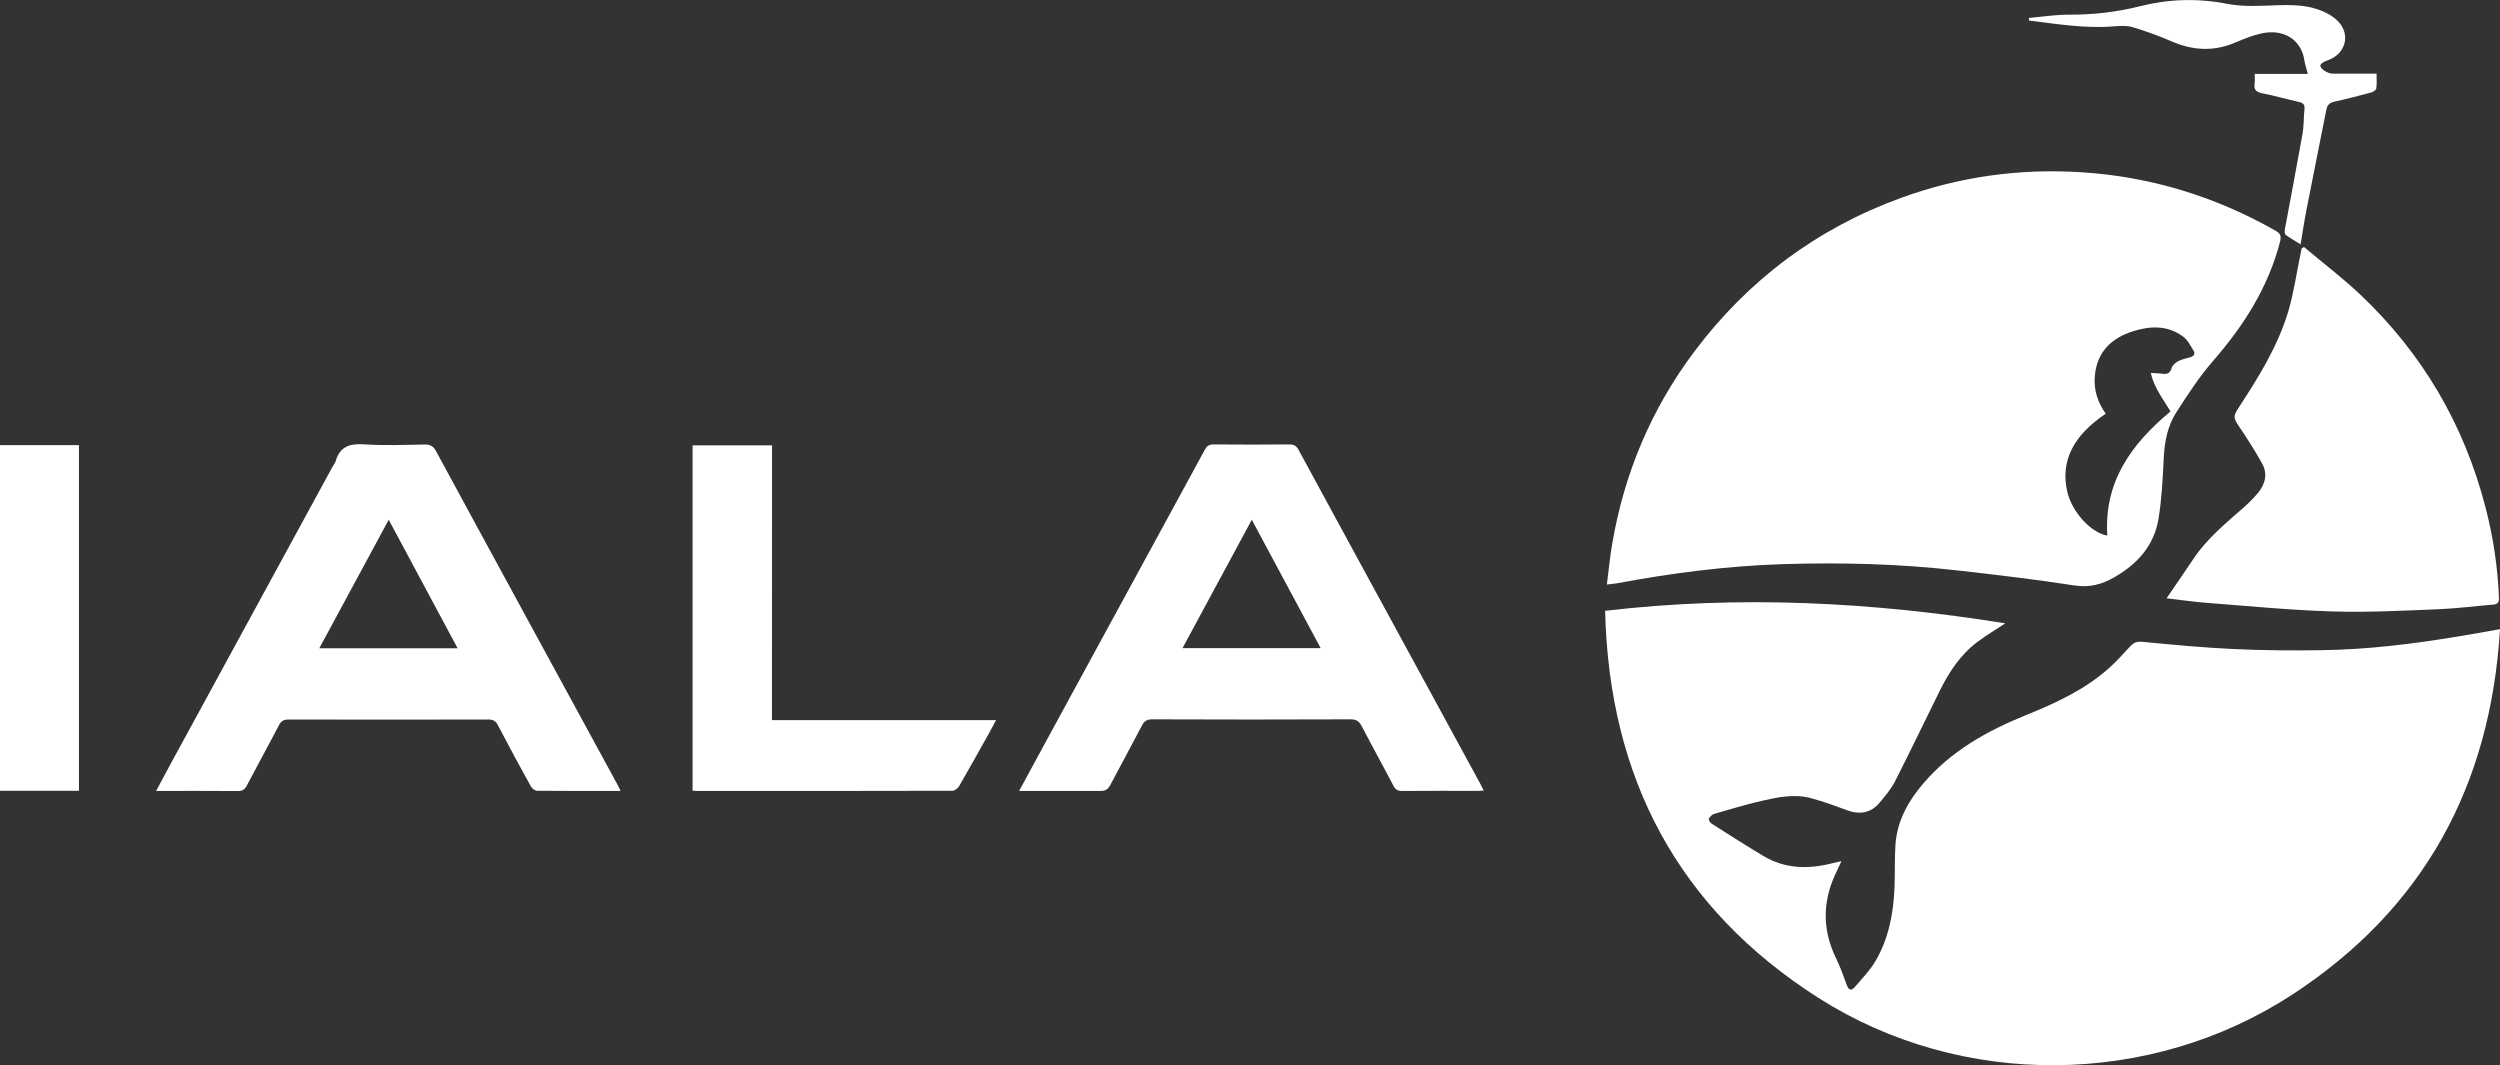
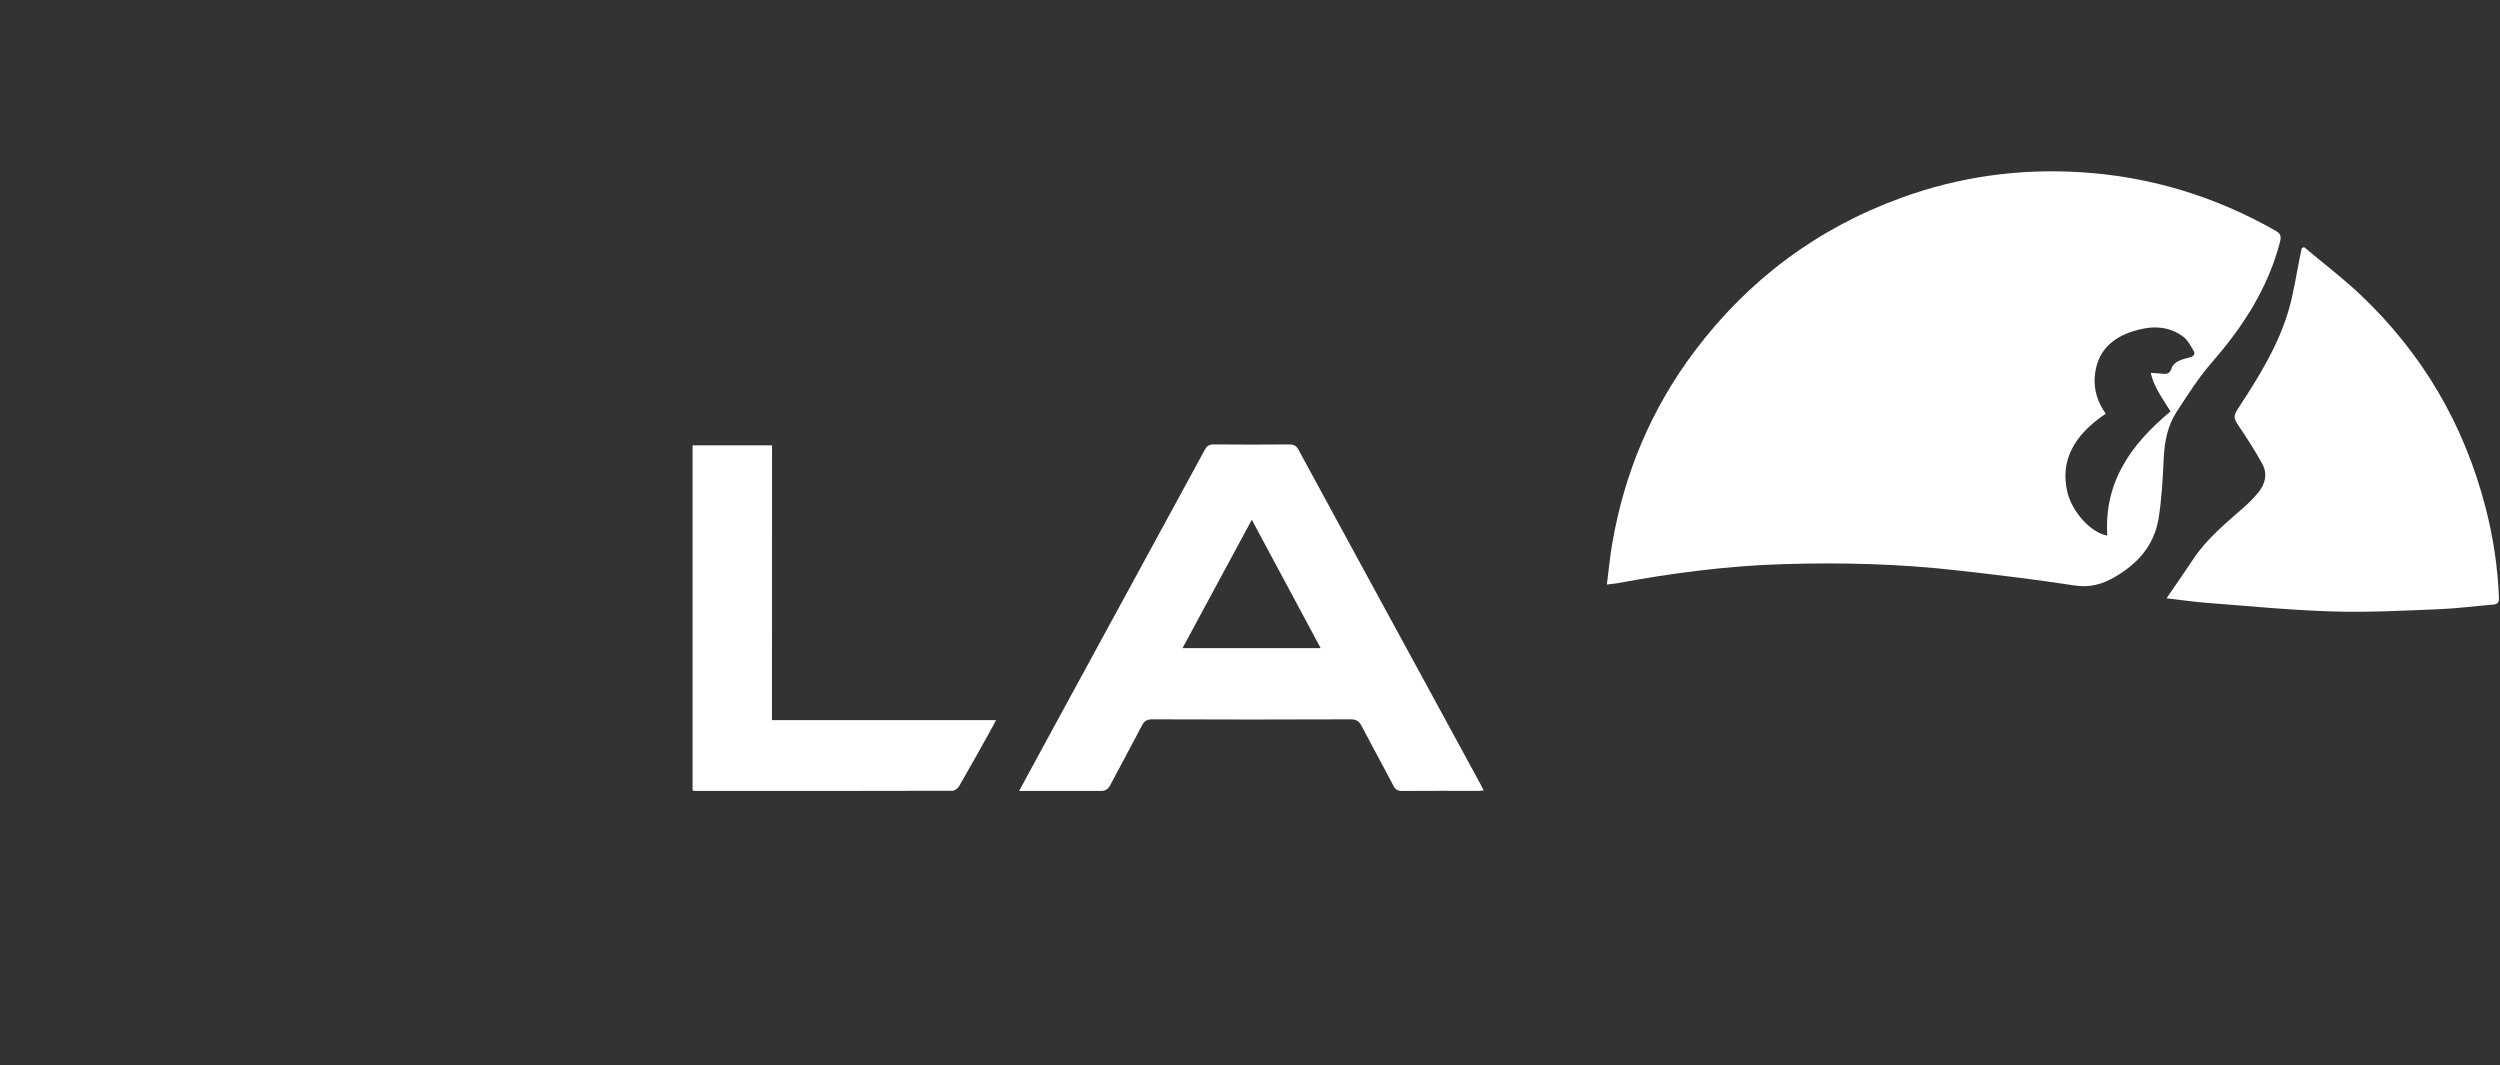
<svg xmlns="http://www.w3.org/2000/svg" version="1.1" id="Capa_1" x="0px" y="0px" viewBox="0 0 283.11 120.63" style="enable-background:new 0 0 283.11 120.63;" xml:space="preserve">
  <rect x="0" y="0" width="283.11" height="120.63" fill="#333333" stroke="none" />
  <style type="text/css"> .st0{fill-rule:evenodd;clip-rule:evenodd;fill:#FFFFFF;} </style>
  <g>
-     <path class="st0" d="M283.11,71.25c-1.07,17.79-8.69,31.7-23.52,41.38c-16.11,10.52-37.48,10.68-53.64,0.39 c-15.95-10.16-23.73-24.96-24.18-43.85c15.28-1.79,30.3-0.99,45.32,1.42c-1.08,0.71-2.14,1.35-3.13,2.08 c-1.96,1.46-3.26,3.46-4.32,5.61c-1.68,3.38-3.3,6.79-5.01,10.15c-0.45,0.89-1.12,1.68-1.77,2.46c-1,1.2-2.27,1.39-3.71,0.86 c-1.35-0.5-2.71-1-4.1-1.37c-1.84-0.49-3.69-0.11-5.49,0.3c-1.82,0.42-3.62,0.96-5.42,1.48c-0.25,0.07-0.5,0.32-0.63,0.56 c-0.05,0.09,0.14,0.44,0.3,0.54c1.97,1.25,3.92,2.51,5.93,3.7c2.38,1.41,4.95,1.49,7.58,0.84c0.36-0.09,0.73-0.17,1.21-0.28 c-0.29,0.63-0.54,1.14-0.77,1.66c-1.39,3.13-1.35,6.22,0.15,9.31c0.48,1,0.87,2.05,1.24,3.09c0.21,0.59,0.54,0.61,0.87,0.22 c0.82-0.95,1.73-1.88,2.36-2.95c1.49-2.54,2.04-5.38,2.16-8.3c0.07-1.64,0-3.29,0.11-4.92c0.19-2.66,1.43-4.89,3.12-6.87 c3.14-3.69,7.22-5.98,11.64-7.77c3.32-1.34,6.57-2.83,9.3-5.22c0.89-0.78,1.69-1.67,2.5-2.55c0.38-0.41,0.72-0.6,1.36-0.54 c3.45,0.33,6.91,0.66,10.37,0.82c3.32,0.16,6.64,0.18,9.96,0.13c5.23-0.07,10.4-0.71,15.55-1.57 C279.92,71.82,281.39,71.56,283.11,71.25z" />
    <path class="st0" d="M181.97,66.2c0.21-1.61,0.34-3.11,0.6-4.6c1.37-8.03,4.45-15.35,9.36-21.86c6.07-8.06,13.85-13.87,23.35-17.33 c6.57-2.4,13.36-3.34,20.32-2.91c7.86,0.48,15.22,2.72,22.08,6.62c0.59,0.33,0.68,0.63,0.51,1.31c-1.36,5.18-4.14,9.51-7.62,13.5 c-1.54,1.77-2.82,3.76-4.1,5.74c-1.01,1.56-1.35,3.35-1.44,5.21c-0.11,2.29-0.22,4.61-0.59,6.87c-0.5,3.02-2.37,5.11-5,6.62 c-1.43,0.82-2.81,1.19-4.51,0.93c-4.42-0.68-8.88-1.21-13.33-1.71c-6.58-0.75-13.2-0.91-19.81-0.7c-6.31,0.2-12.56,1.02-18.76,2.18 C182.73,66.1,182.43,66.13,181.97,66.2z M238.46,46.85c-3.7,2.49-5.12,5.36-4.37,8.77c0.51,2.32,2.69,4.72,4.55,5.03 c-0.39-6.09,2.73-10.39,7.16-14.06c-0.83-1.38-1.86-2.67-2.24-4.36c0.54,0.04,0.96,0.04,1.39,0.1c0.53,0.06,0.81-0.11,0.98-0.66 c0.09-0.3,0.42-0.6,0.72-0.76c0.42-0.22,0.9-0.33,1.37-0.45c0.45-0.12,0.61-0.4,0.37-0.78c-0.34-0.55-0.65-1.18-1.15-1.55 c-1.73-1.3-3.7-1.24-5.65-0.63c-2.51,0.78-4.14,2.37-4.37,5.13C237.1,44.16,237.54,45.55,238.46,46.85z" />
-     <path class="st0" d="M70.28,89.57c-3.25,0-6.35,0.01-9.44-0.02c-0.25,0-0.59-0.26-0.72-0.49c-1.27-2.3-2.53-4.62-3.75-6.96 c-0.25-0.48-0.55-0.62-1.07-0.62c-7.54,0.02-15.07,0.02-22.6,0c-0.55,0-0.86,0.16-1.12,0.66c-1.19,2.29-2.44,4.55-3.64,6.84 c-0.23,0.44-0.49,0.6-1,0.6c-3.04-0.03-6.09-0.01-9.26-0.01c0.61-1.14,1.17-2.2,1.75-3.26c6.07-11.14,12.14-22.28,18.21-33.42 c0.12-0.22,0.3-0.43,0.37-0.66c0.48-1.66,1.59-2.02,3.21-1.91c2.27,0.15,4.56,0.06,6.85,0.02c0.64-0.01,1.01,0.18,1.31,0.75 c3.17,5.86,6.36,11.71,9.54,17.56c3.61,6.63,7.22,13.25,10.83,19.88C69.93,88.83,70.07,89.15,70.28,89.57z M44.02,58.86 c-2.68,4.96-5.24,9.7-7.86,14.55c5.3,0,10.39,0,15.66,0C49.22,68.54,46.68,63.81,44.02,58.86z" />
    <path class="st0" d="M115.41,89.57c0.94-1.74,1.82-3.36,2.7-4.98c6.11-11.21,12.22-22.42,18.32-33.64 c0.23-0.43,0.47-0.62,0.99-0.62c2.87,0.03,5.73,0.02,8.6,0c0.5,0,0.78,0.15,1.02,0.59c4.83,8.9,9.68,17.8,14.53,26.7 c2.02,3.71,4.05,7.43,6.07,11.15c0.12,0.22,0.22,0.44,0.38,0.75c-0.26,0.02-0.45,0.04-0.64,0.04c-2.87,0-5.74-0.01-8.6,0.01 c-0.5,0-0.76-0.15-0.99-0.6c-1.17-2.25-2.4-4.46-3.57-6.71c-0.29-0.56-0.61-0.8-1.27-0.8c-7.49,0.03-14.97,0.03-22.46,0 c-0.6,0-0.91,0.19-1.17,0.7c-1.17,2.25-2.39,4.47-3.57,6.71c-0.25,0.48-0.53,0.7-1.11,0.7C121.61,89.56,118.59,89.57,115.41,89.57z M141.76,58.86c-2.67,4.95-5.24,9.7-7.85,14.54c5.31,0,10.41,0,15.65,0C146.95,68.53,144.41,63.79,141.76,58.86z" />
    <path class="st0" d="M260.91,27.97c2.15,1.81,4.39,3.51,6.43,5.44c7.01,6.65,11.71,14.69,14.13,24.05 c0.87,3.34,1.38,6.74,1.52,10.2c0.02,0.54-0.12,0.77-0.68,0.81c-2.04,0.16-4.08,0.44-6.13,0.52c-4.03,0.16-8.06,0.38-12.08,0.25 c-4.73-0.14-9.45-0.61-14.17-0.97c-1.48-0.11-2.96-0.33-4.58-0.52c1.06-1.55,2.07-2.99,3.04-4.46c1.53-2.29,3.63-4.01,5.67-5.8 c0.59-0.52,1.15-1.08,1.65-1.68c0.83-1,1.11-2.16,0.46-3.32c-0.78-1.42-1.66-2.78-2.56-4.12c-0.72-1.08-0.75-1.2-0.04-2.29 c2.22-3.4,4.37-6.86,5.55-10.77c0.63-2.1,0.93-4.3,1.38-6.45c0.05-0.24,0.1-0.49,0.15-0.73C260.74,28.07,260.82,28.02,260.91,27.97 z" />
    <path class="st0" d="M87.42,81.55c8.51,0,16.88,0,25.38,0c-0.27,0.5-0.48,0.92-0.71,1.32c-1.15,2.05-2.29,4.12-3.47,6.15 c-0.14,0.25-0.51,0.53-0.77,0.53c-9.69,0.03-19.39,0.02-29.08,0.02c-0.1,0-0.2-0.03-0.34-0.04c0-13.02,0-26.03,0-39.1 c2.97,0,5.94,0,9,0C87.42,60.77,87.42,71.11,87.42,81.55z" />
-     <path class="st0" d="M8.94,50.41c0,13.05,0,26.08,0,39.14c-2.99,0-5.93,0-8.94,0c0-13.04,0-26.06,0-39.14 C2.98,50.41,5.93,50.41,8.94,50.41z" />
-     <path class="st0" d="M229.76,2.03c1.53-0.13,3.06-0.38,4.59-0.37c2.71,0.01,5.35-0.29,7.97-0.95c3.29-0.83,6.56-0.93,9.93-0.27 c1.86,0.36,3.83,0.21,5.75,0.15c1.75-0.05,3.45-0.01,5.07,0.7c0.55,0.24,1.09,0.56,1.53,0.96c1.64,1.47,1.14,3.77-0.92,4.55 c-0.34,0.13-0.8,0.3-0.9,0.57c-0.13,0.35,0.77,0.96,1.35,0.97c1.34,0.01,2.69,0,4.03,0c0.28,0,0.55,0,0.97,0 c0,0.59,0.05,1.14-0.03,1.68c-0.03,0.18-0.35,0.39-0.57,0.45c-1.39,0.38-2.79,0.74-4.2,1.05c-0.53,0.12-0.78,0.38-0.88,0.88 c-0.75,3.8-1.52,7.59-2.26,11.39c-0.25,1.26-0.43,2.52-0.66,3.88c-0.62-0.39-1.17-0.69-1.68-1.06c-0.12-0.09-0.15-0.4-0.11-0.59 c0.66-3.6,1.36-7.2,2-10.81c0.17-0.94,0.13-1.92,0.23-2.87c0.05-0.52-0.18-0.7-0.65-0.8c-1.38-0.31-2.75-0.7-4.14-0.98 c-0.67-0.13-0.97-0.4-0.86-1.1c0.05-0.32,0.01-0.65,0.01-1.09c2.08,0,4.11,0,6.02,0c-0.15-0.58-0.32-1.07-0.4-1.58 c-0.35-2.28-2.33-3.56-4.84-3.01c-1,0.22-1.98,0.61-2.93,1.02c-2.43,1.05-4.81,0.94-7.22-0.1c-1.46-0.63-2.95-1.18-4.48-1.63 c-0.68-0.2-1.46-0.13-2.19-0.08c-3.21,0.25-6.35-0.28-9.5-0.66C229.76,2.21,229.76,2.12,229.76,2.03z" />
  </g>
</svg>